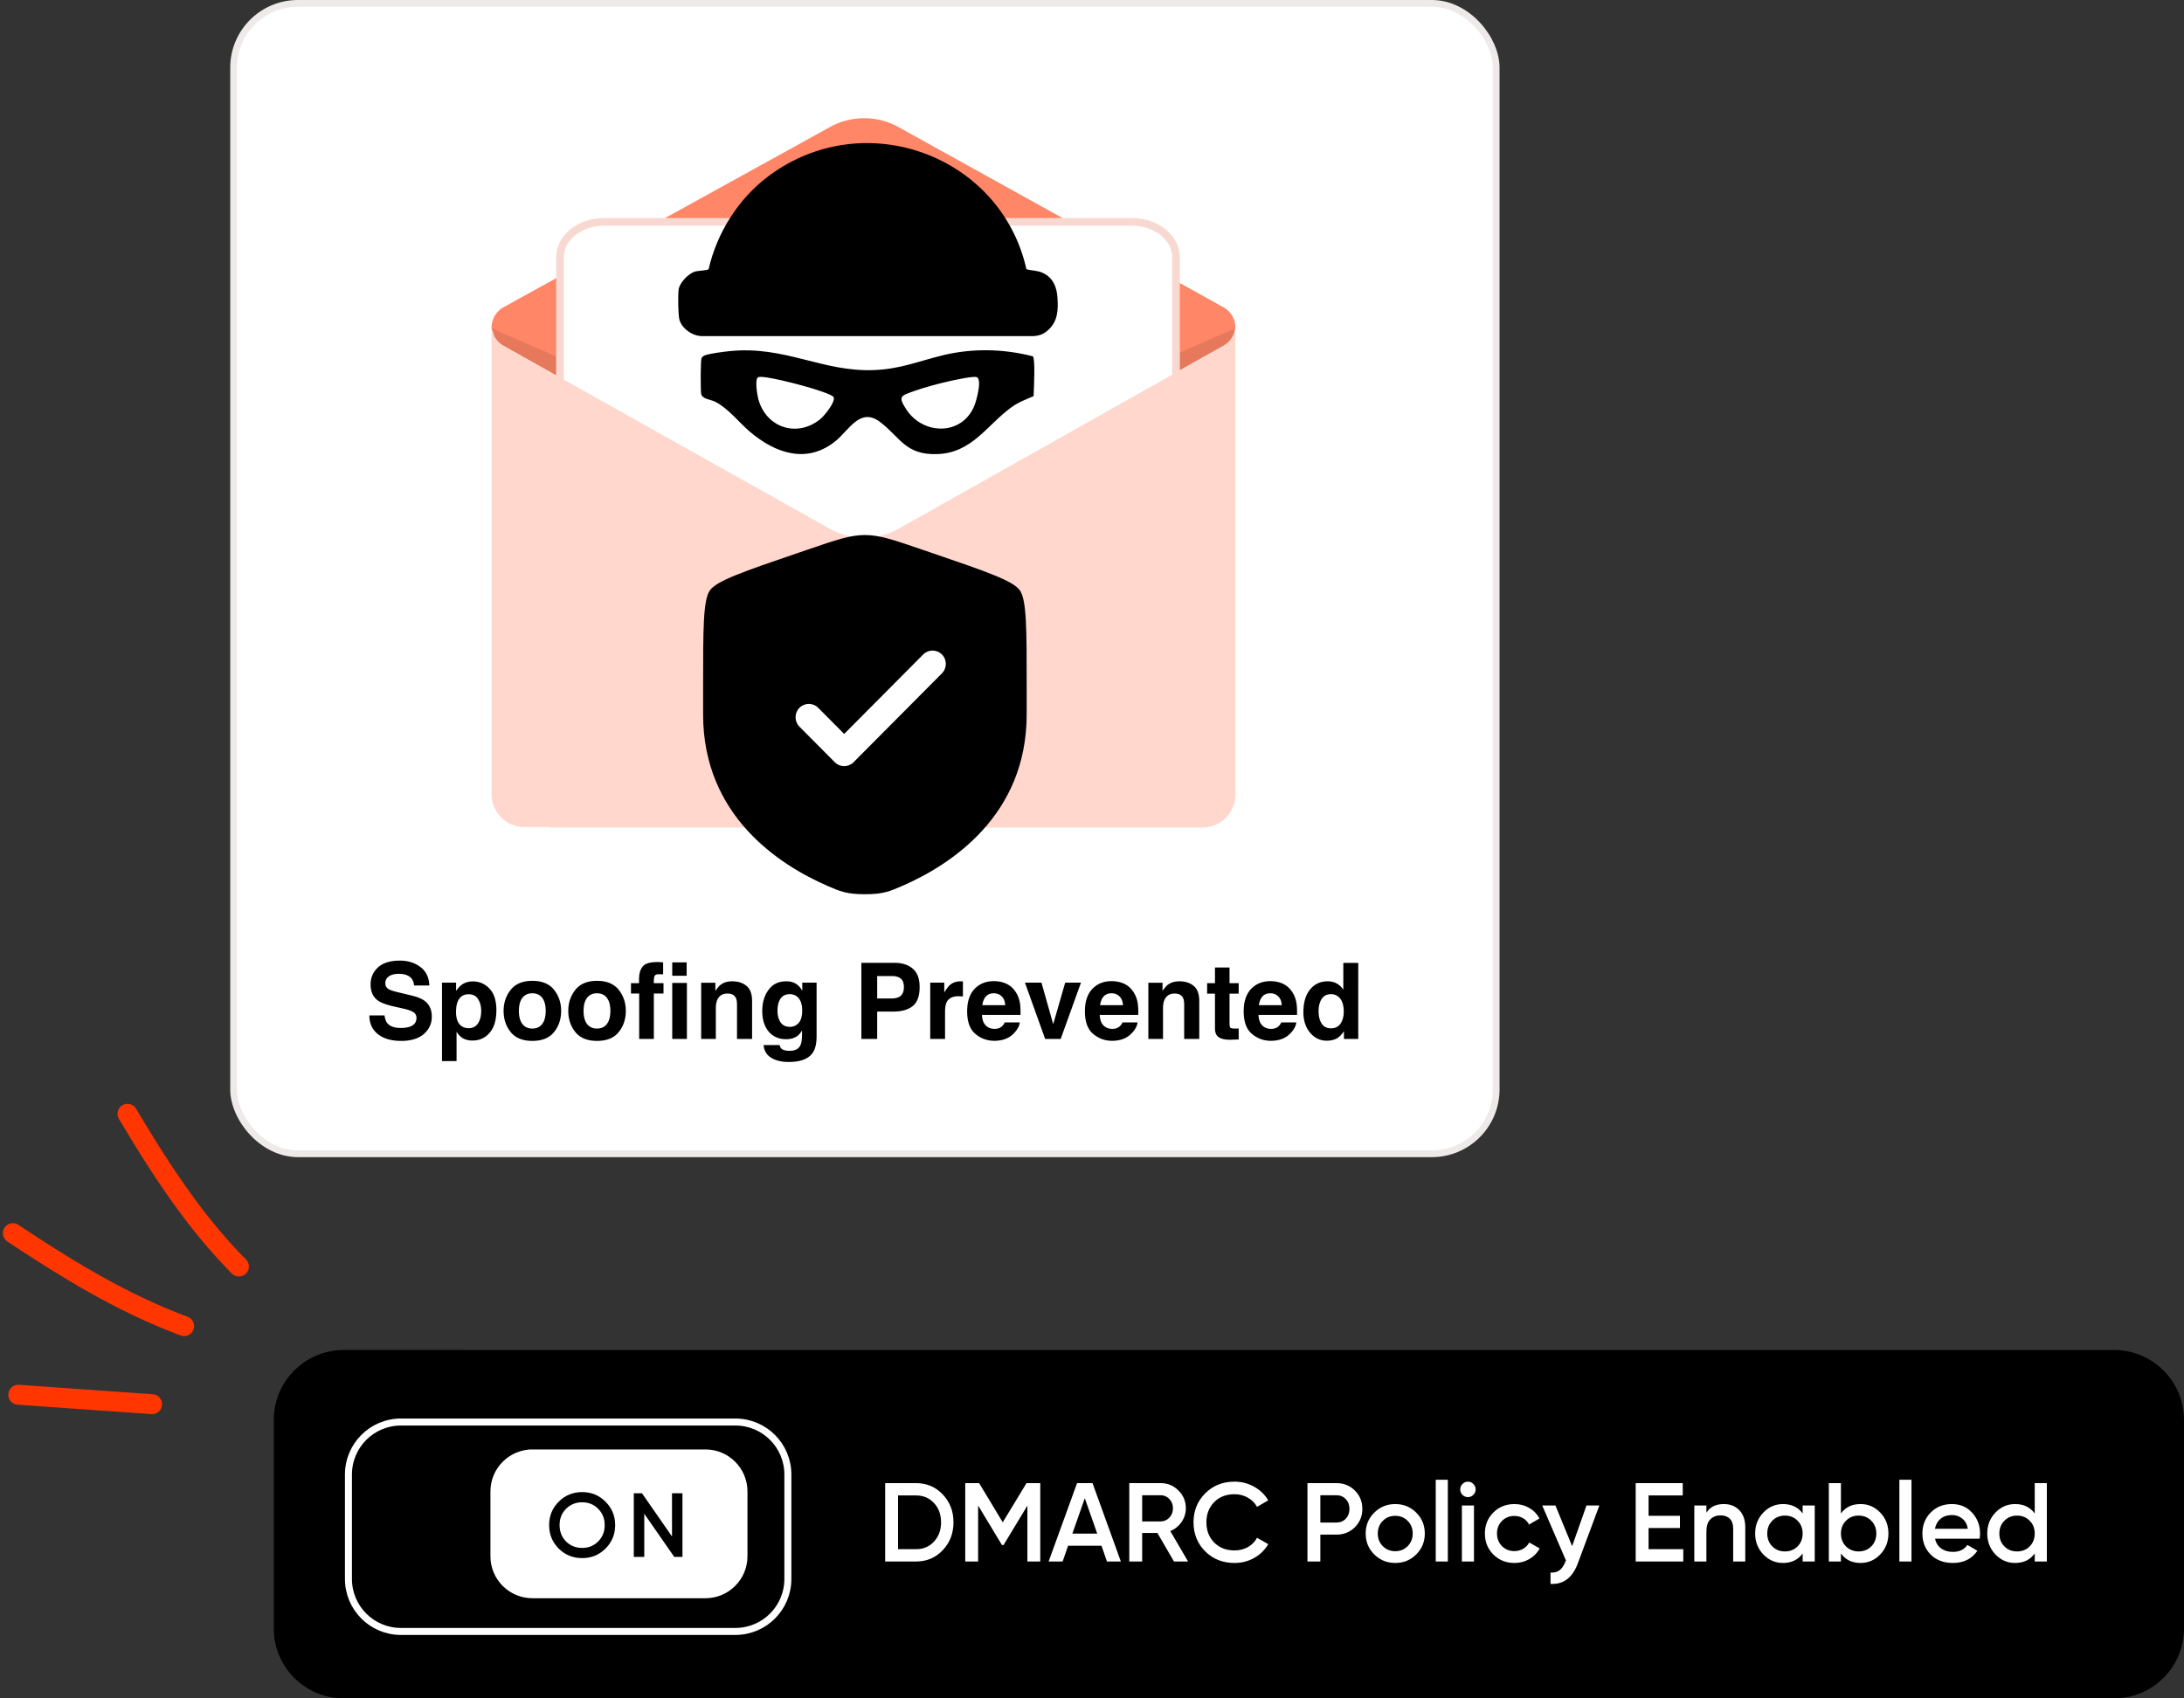
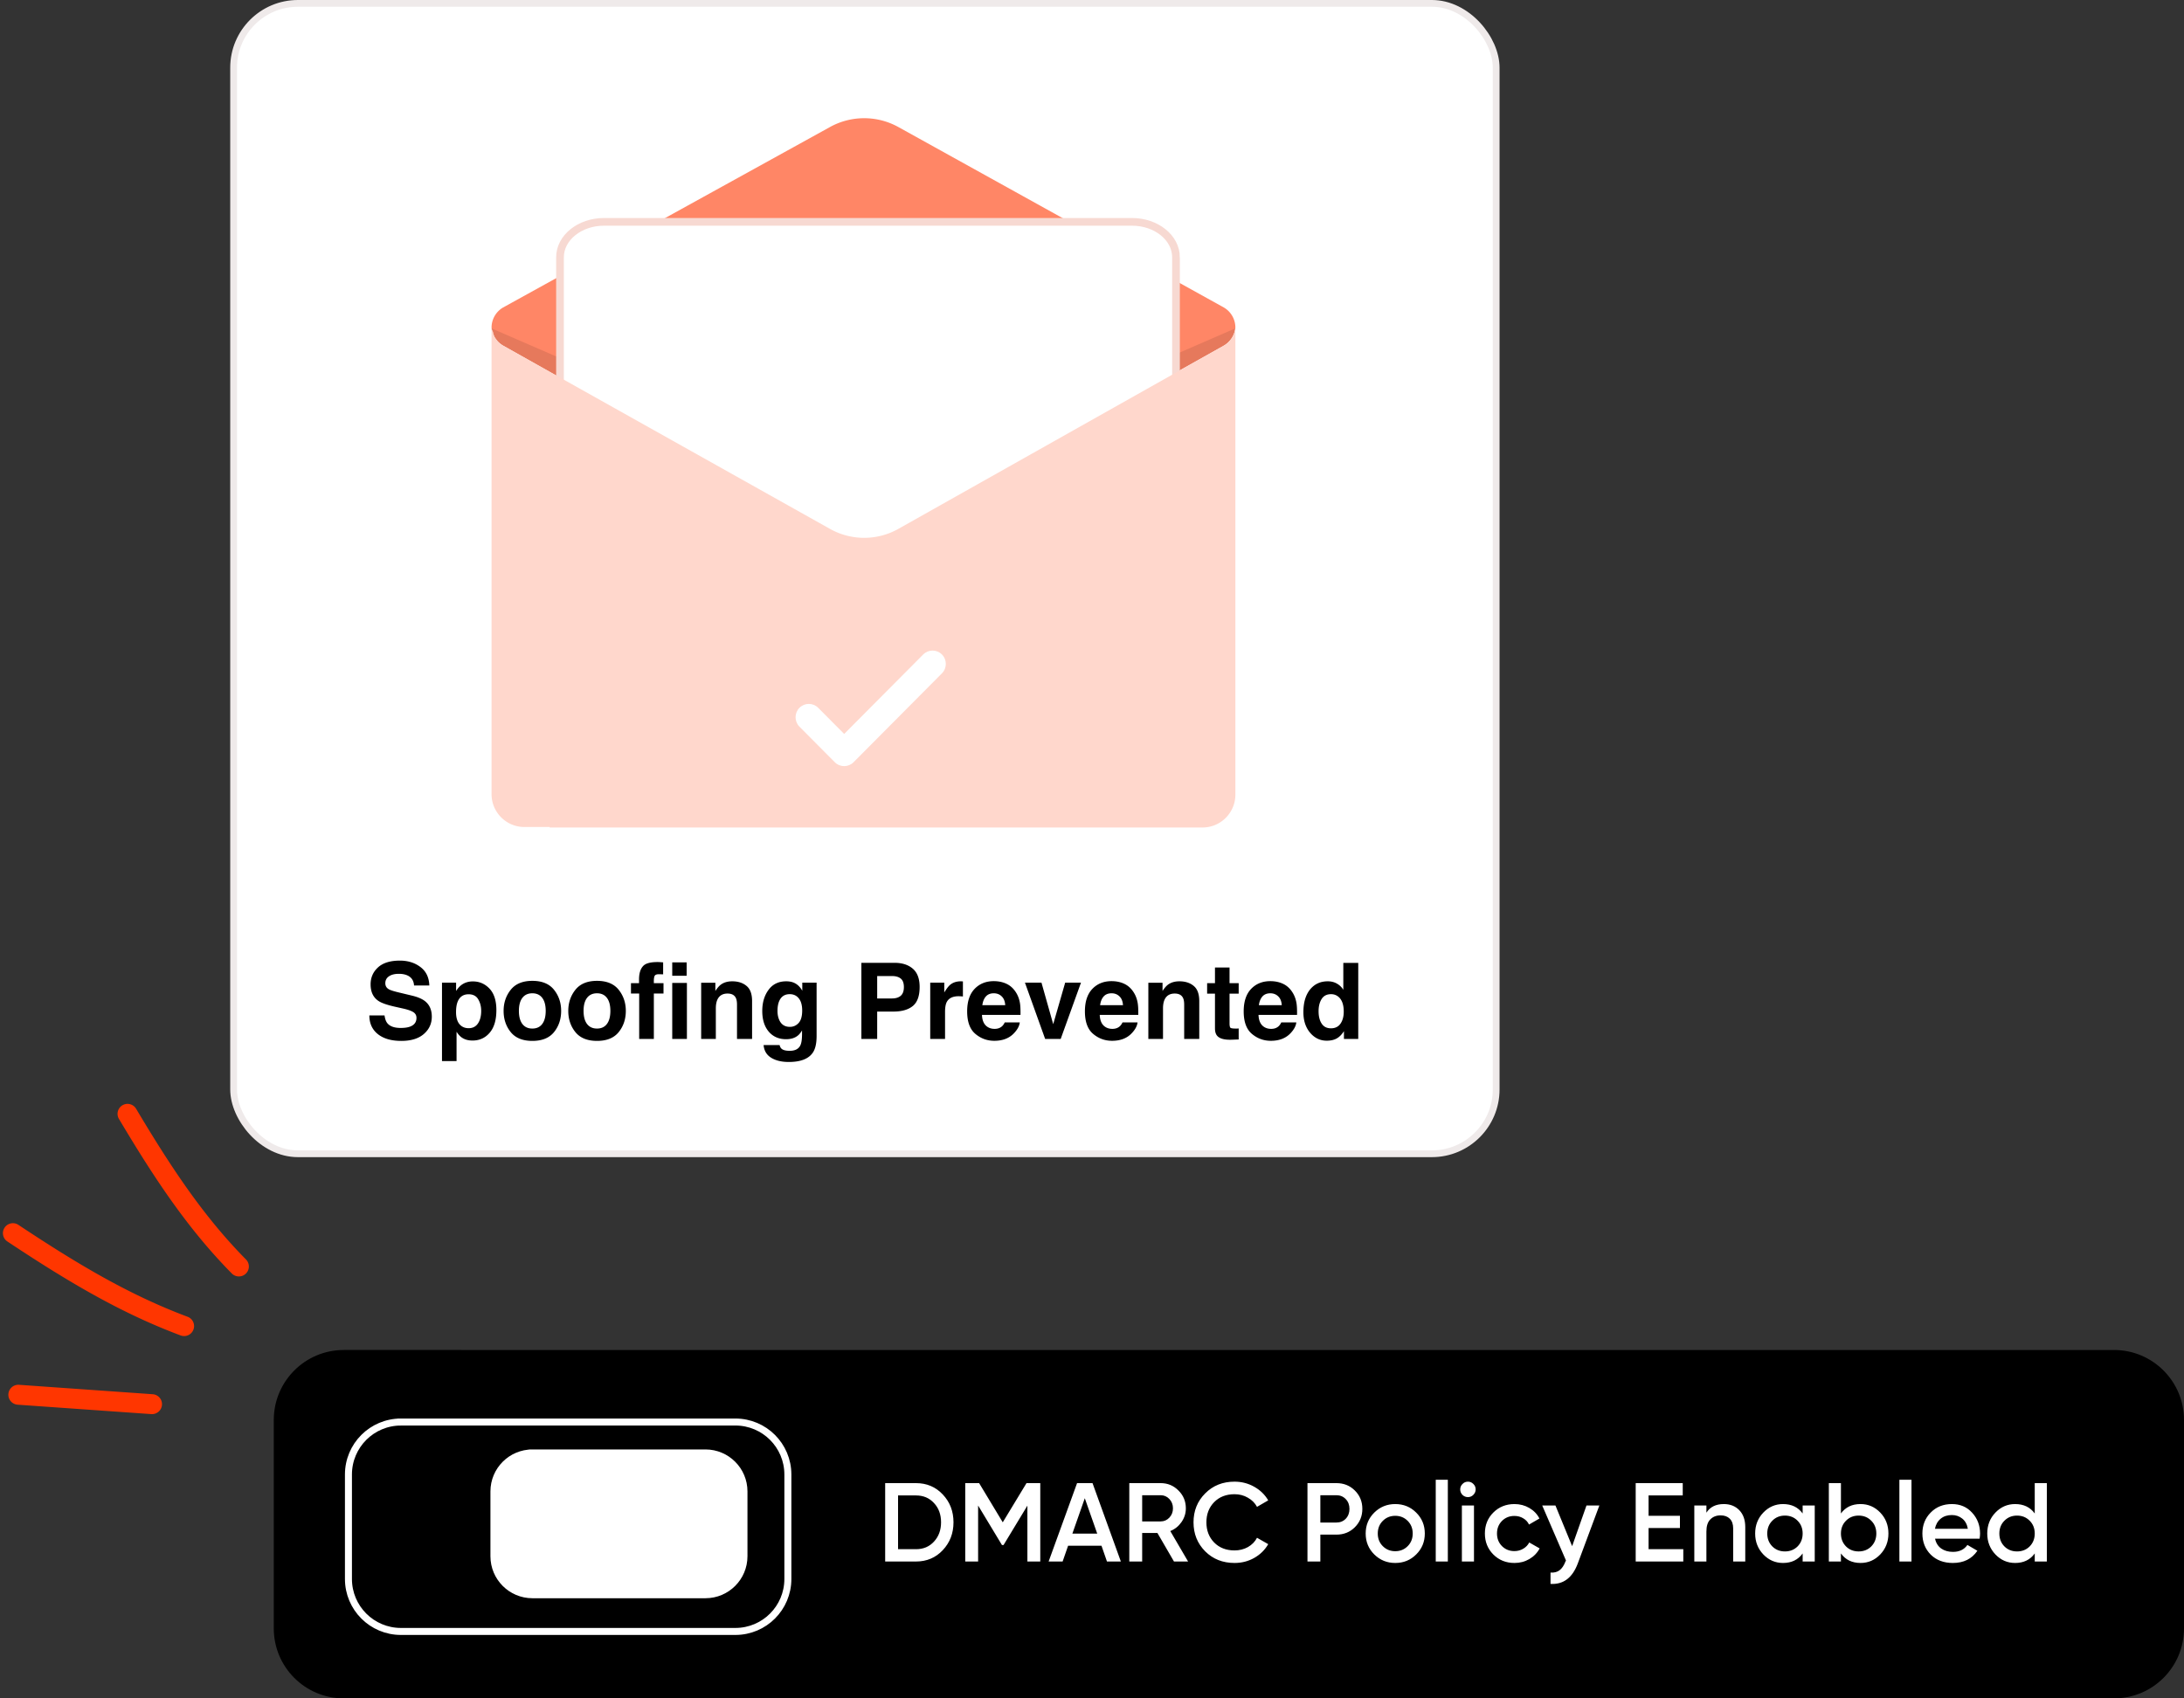
<svg xmlns="http://www.w3.org/2000/svg" width="351" height="273" viewBox="0 0 351 273" fill="none">
  <rect x="0" y="0" width="351" height="273" fill="#333333" stroke="none" />
  <path d="M25.806 224.882c.164.272.249.596.225.937-.063.883-.828 1.548-1.71 1.486L2.834 225.791c-.882-.063-1.547-.828-1.485-1.71.062-.883.828-1.547 1.71-1.486l21.486 1.514a1.602 1.602 0 0 1 1.261.773ZM39.767 202.749c.373.62.289 1.436-.248 1.966-.63.621-1.644.614-2.265-.016-7.015-7.114-12.324-15.076-18.136-24.841-.453-.76-.203-1.743.557-2.195.758-.452 1.736-.205 2.191.55l.005.007c5.694 9.558 10.876 17.346 17.664 24.23.091.092.169.193.233.299ZM30.961 212.331c.244.404.307.912.128 1.389-.31.828-1.233 1.248-2.062.938-9.688-3.627-18.137-8.66-27.841-15.102-.736-.488-.937-1.483-.448-2.22.489-.738 1.483-.938 2.221-.449 9.521 6.32 17.789 11.25 27.192 14.771.352.132.63.374.81.673Z" fill="#FF3600" />
  <path d="M44 228.244c0-6.211 5.035-11.246 11.245-11.246H339.755c6.21 0 11.245 5.035 11.245 11.246v33.509c0 6.21-5.035 11.245-11.245 11.245H55.245C49.035 272.998 44 267.963 44 261.753v-33.509Z" fill="#000" />
  <path d="M147.21 238.398c1.728 0 3.162.606 4.302 1.818 1.152 1.212 1.728 2.706 1.728 4.482 0 1.764-.576 3.258-1.728 4.482-1.14 1.212-2.574 1.818-4.302 1.818h-4.95v-12.6h4.95Zm0 10.62c1.188 0 2.154-.408 2.898-1.224.756-.816 1.134-1.848 1.134-3.096 0-1.26-.378-2.292-1.134-3.096-.744-.816-1.71-1.224-2.898-1.224h-2.88v8.64h2.88Zm19.977-10.62v12.6h-2.07v-8.982l-3.834 6.336h-.252l-3.834-6.354v9h-2.07v-12.6h2.232l3.798 6.3 3.816-6.3h2.214Zm10.72 12.6-.882-2.538h-5.364l-.882 2.538h-2.25l4.572-12.6h2.484l4.554 12.6h-2.232Zm-5.562-4.482h3.996l-1.998-5.688-1.998 5.688Zm16.331 4.482-2.664-4.59h-2.448v4.59h-2.07v-12.6h5.04c1.128 0 2.082.396 2.862 1.188.792.78 1.188 1.734 1.188 2.862 0 .804-.234 1.542-.702 2.214-.456.66-1.056 1.14-1.8 1.44l2.862 4.896h-2.268Zm-5.112-10.656v4.212h2.97c.552 0 1.02-.204 1.404-.612.384-.408.576-.906.576-1.494s-.192-1.086-.576-1.494c-.384-.408-.852-.612-1.404-.612h-2.97Zm14.84 10.89c-1.896 0-3.468-.624-4.716-1.872-1.248-1.26-1.872-2.814-1.872-4.662 0-1.848.624-3.396 1.872-4.644 1.248-1.26 2.82-1.89 4.716-1.89 1.14 0 2.19.27 3.15.81.972.54 1.728 1.272 2.268 2.196l-1.8 1.044c-.336-.624-.828-1.116-1.476-1.476-.636-.372-1.35-.558-2.142-.558-1.344 0-2.436.426-3.276 1.278-.828.852-1.242 1.932-1.242 3.24 0 1.308.414 2.388 1.242 3.24.84.852 1.932 1.278 3.276 1.278.792 0 1.512-.18 2.16-.54.648-.372 1.134-.87 1.458-1.494l1.8 1.026c-.528.924-1.278 1.662-2.25 2.214-.96.54-2.016.81-3.168.81Zm16.369-12.834c1.188 0 2.178.396 2.97 1.188.804.792 1.206 1.776 1.206 2.952 0 1.164-.402 2.148-1.206 2.952-.792.792-1.782 1.188-2.97 1.188h-2.574v4.32h-2.07v-12.6h4.644Zm0 6.336c.612 0 1.116-.204 1.512-.612.396-.42.594-.948.594-1.584 0-.636-.198-1.158-.594-1.566-.396-.42-.9-.63-1.512-.63h-2.574v4.392h2.574Zm9.463 6.498c-1.32 0-2.442-.456-3.366-1.368-.924-.912-1.386-2.034-1.386-3.366 0-1.332.462-2.454 1.386-3.366.924-.912 2.046-1.368 3.366-1.368 1.332 0 2.454.456 3.366 1.368.924.912 1.386 2.034 1.386 3.366 0 1.332-.462 2.454-1.386 3.366-.912.912-2.034 1.368-3.366 1.368Zm-1.998-2.7c.54.54 1.206.81 1.998.81s1.458-.27 1.998-.81.81-1.218.81-2.034c0-.816-.27-1.494-.81-2.034-.54-.54-1.206-.81-1.998-.81s-1.458.27-1.998.81-.81 1.218-.81 2.034c0 .816.27 1.494.81 2.034Zm8.507 2.466v-13.14h1.944v13.14h-1.944Zm6.038-10.71c-.24.24-.528.36-.864.36-.336 0-.63-.12-.882-.36-.24-.252-.36-.546-.36-.882 0-.336.12-.624.36-.864.24-.252.534-.378.882-.378s.642.126.882.378c.24.24.36.528.36.864 0 .336-.126.63-.378.882Zm-1.836 10.71v-9h1.944v9h-1.944Zm8.449.234c-1.356 0-2.49-.456-3.402-1.368-.9-.912-1.35-2.034-1.35-3.366 0-1.344.45-2.466 1.35-3.366.912-.912 2.046-1.368 3.402-1.368.876 0 1.674.21 2.394.63.72.42 1.26.984 1.62 1.692l-1.674.972c-.204-.432-.516-.768-.936-1.008-.408-.252-.882-.378-1.422-.378-.792 0-1.458.27-1.998.81-.528.54-.792 1.212-.792 2.016s.264 1.476.792 2.016c.54.54 1.206.81 1.998.81.528 0 1.002-.126 1.422-.378.432-.252.756-.588.972-1.008l1.674.954c-.384.72-.936 1.29-1.656 1.71-.72.42-1.518.63-2.394.63Zm11.574-9.234h2.07l-3.456 9.288c-.864 2.328-2.328 3.432-4.392 3.312v-1.818c.612.036 1.104-.096 1.476-.396.372-.288.678-.744.918-1.368l.09-.18-3.816-8.838h2.124l2.682 6.534 2.304-6.534Zm9.981 7.02h5.58v1.98h-7.65v-12.6h7.56v1.98h-5.49v3.276h5.04v1.962h-5.04v3.402Zm12.083-7.254c1.032 0 1.866.33 2.502.99.636.66.954 1.566.954 2.718v5.526h-1.944v-5.328c0-.672-.18-1.188-.54-1.548-.36-.36-.852-.54-1.476-.54-.684 0-1.236.216-1.656.648-.42.42-.63 1.068-.63 1.944v4.824H272.3v-9h1.944v1.152c.588-.924 1.518-1.386 2.79-1.386Zm12.677.234h1.944v9h-1.944v-1.296c-.732 1.02-1.782 1.53-3.15 1.53-1.236 0-2.292-.456-3.168-1.368-.876-.924-1.314-2.046-1.314-3.366 0-1.332.438-2.454 1.314-3.366.876-.912 1.932-1.368 3.168-1.368 1.368 0 2.418.504 3.15 1.512v-1.278Zm-4.878 6.57c.54.54 1.218.81 2.034.81.816 0 1.494-.27 2.034-.81.54-.552.81-1.242.81-2.07 0-.828-.27-1.512-.81-2.052-.54-.552-1.218-.828-2.034-.828-.816 0-1.494.276-2.034.828-.54.54-.81 1.224-.81 2.052 0 .828.27 1.518.81 2.07Zm14.182-6.804c1.236 0 2.292.456 3.168 1.368.876.912 1.314 2.034 1.314 3.366 0 1.32-.438 2.442-1.314 3.366-.876.912-1.932 1.368-3.168 1.368-1.368 0-2.418-.51-3.15-1.53v1.296h-1.944v-12.6h1.944v4.878c.732-1.008 1.782-1.512 3.15-1.512Zm-2.34 6.804c.54.54 1.218.81 2.034.81.816 0 1.494-.27 2.034-.81.54-.552.81-1.242.81-2.07 0-.828-.27-1.512-.81-2.052-.54-.552-1.218-.828-2.034-.828-.816 0-1.494.276-2.034.828-.54.54-.81 1.224-.81 2.052 0 .828.27 1.518.81 2.07Zm8.584 2.43v-13.14h1.944v13.14h-1.944Zm5.731-3.672c.144.684.474 1.212.99 1.584.516.36 1.146.54 1.89.54 1.032 0 1.806-.372 2.322-1.116l1.602.936c-.888 1.308-2.202 1.962-3.942 1.962-1.464 0-2.646-.444-3.546-1.332-.9-.9-1.35-2.034-1.35-3.402 0-1.344.444-2.466 1.332-3.366.888-.912 2.028-1.368 3.42-1.368 1.32 0 2.4.462 3.24 1.386.852.924 1.278 2.046 1.278 3.366 0 .204-.024.474-.072.81h-7.164Zm-.018-1.584h5.292c-.132-.732-.438-1.284-.918-1.656-.468-.372-1.02-.558-1.656-.558-.72 0-1.32.198-1.8.594-.48.396-.786.936-.918 1.62Zm16.04-7.344h1.944v12.6h-1.944v-1.296c-.732 1.02-1.782 1.53-3.15 1.53-1.236 0-2.292-.456-3.168-1.368-.876-.924-1.314-2.046-1.314-3.366 0-1.332.438-2.454 1.314-3.366.876-.912 1.932-1.368 3.168-1.368 1.368 0 2.418.504 3.15 1.512v-4.878Zm-4.878 10.17c.54.54 1.218.81 2.034.81.816 0 1.494-.27 2.034-.81.54-.552.81-1.242.81-2.07 0-.828-.27-1.512-.81-2.052-.54-.552-1.218-.828-2.034-.828-.816 0-1.494.276-2.034.828-.54.54-.81 1.224-.81 2.052 0 .828.27 1.518.81 2.07Z" fill="#fff" />
  <path d="M64.434 228.578h53.754c4.658 0 8.434 3.776 8.434 8.434v16.793c0 4.658-3.776 8.434-8.434 8.434H64.434c-4.658 0-8.434-3.776-8.434-8.434v-16.793c0-4.658 3.776-8.434 8.434-8.434Z" fill="#000" stroke="#fff" stroke-width="1.125" />
  <path d="M85.567 233.547H113.38c3.416 0 6.186 2.769 6.186 6.185v10.42c0 3.416-2.77 6.186-6.186 6.186H85.567c-3.416 0-6.185-2.77-6.185-6.185v-10.421c0-3.416 2.769-6.185 6.185-6.185Z" fill="#fff" stroke="#fff" stroke-width="1.125" />
-   <path d="M97.316 248.917c-1.023 1.023-2.276 1.535-3.757 1.535-1.481 0-2.739-.512-3.772-1.535-1.023-1.033-1.535-2.291-1.535-3.772 0-1.481.512-2.734 1.535-3.757 1.033-1.033 2.29-1.55 3.772-1.55 1.481 0 2.734.517 3.757 1.55 1.033 1.023 1.55 2.276 1.55 3.757 0 1.481-.516 2.739-1.55 3.772Zm-6.345-1.141c.702.692 1.564 1.038 2.588 1.038s1.881-.346 2.573-1.038c.702-.701 1.052-1.578 1.052-2.631 0-1.053-.351-1.925-1.052-2.617-.692-.702-1.55-1.052-2.573-1.052-1.023 0-1.886.35-2.588 1.052-.692.692-1.038 1.564-1.038 2.617s.346 1.93 1.038 2.631Zm17.03-7.748h1.681v10.234h-1.316l-4.824-6.944v6.944h-1.681v-10.234h1.316l4.824 6.944v-6.944Z" fill="#000" />
  <rect x="37.544" y=".544" width="202.912" height="184.912" rx="10.335" fill="#fff" stroke="#EFEAEA" stroke-width="1.088" />
  <path d="M64.393 165.232c.603 0 1.093-.066 1.469-.199.714-.255 1.071-.728 1.071-1.42 0-.404-.177-.716-.531-.938-.354-.216-.91-.406-1.669-.572l-1.295-.291c-1.273-.288-2.153-.6-2.64-.938-.825-.564-1.237-1.447-1.237-2.648 0-1.096.399-2.006 1.195-2.731.797-.725 1.967-1.087 3.511-1.087 1.289 0 2.388.343 3.295 1.029.913.681 1.392 1.671 1.436 2.972h-2.457c-.044-.736-.365-1.259-.963-1.569-.398-.205-.894-.307-1.486-.307-.659 0-1.184.133-1.577.398-.393.266-.589.637-.589 1.112 0 .438.194.764.581.98.249.144.78.313 1.594.506l2.108.507c.924.221 1.621.517 2.092.888.731.575 1.096 1.408 1.096 2.498 0 1.118-.429 2.048-1.287 2.789-.852.736-2.059 1.104-3.619 1.104-1.594 0-2.847-.362-3.76-1.087-.913-.73-1.37-1.732-1.37-3.005h2.44c.077.559.23.977.457 1.254.415.503 1.126.755 2.133.755Zm14.286-6.309c.731.781 1.096 1.926 1.096 3.437 0 1.594-.36 2.808-1.079 3.644-.714.836-1.635 1.253-2.764 1.253-.719 0-1.317-.18-1.793-.539-.26-.199-.515-.49-.764-.872v4.715h-2.341v-12.609h2.266v1.337c.255-.393.526-.703.814-.93.526-.404 1.151-.606 1.876-.606 1.057 0 1.953.39 2.689 1.17Zm-1.345 3.553c0-.697-.161-1.314-.481-1.851-.316-.537-.83-.805-1.544-.805-.858 0-1.447.407-1.768 1.22-.166.432-.249.98-.249 1.644 0 1.051.28 1.79.838 2.216.332.249.725.373 1.179.373.658 0 1.159-.254 1.502-.763.349-.509.523-1.187.523-2.034Zm11.704-3.378c.764.957 1.145 2.089 1.145 3.395 0 1.328-.382 2.465-1.145 3.411-.764.941-1.923 1.411-3.478 1.411-1.555 0-2.714-.47-3.478-1.411-.764-.946-1.145-2.083-1.145-3.411 0-1.306.382-2.438 1.145-3.395.764-.958 1.923-1.436 3.478-1.436s2.714.478 3.478 1.436Zm-3.486.564c-.692 0-1.226.246-1.602.739-.371.487-.556 1.184-.556 2.092 0 .907.185 1.607.556 2.1.376.492.91.739 1.602.739.692 0 1.223-.247 1.594-.739.371-.493.556-1.193.556-2.1 0-.908-.185-1.605-.556-2.092-.371-.493-.902-.739-1.594-.739Zm13.879-.564c.764.957 1.146 2.089 1.146 3.395 0 1.328-.382 2.465-1.146 3.411-.764.941-1.923 1.411-3.478 1.411-1.555 0-2.714-.47-3.478-1.411-.764-.946-1.145-2.083-1.145-3.411 0-1.306.382-2.438 1.145-3.395.764-.958 1.923-1.436 3.478-1.436 1.555 0 2.714.478 3.478 1.436Zm-3.486.564c-.692 0-1.226.246-1.602.739-.371.487-.556 1.184-.556 2.092 0 .907.185 1.607.556 2.1.376.492.91.739 1.602.739.692 0 1.223-.247 1.594-.739.371-.493.556-1.193.556-2.1 0-.908-.185-1.605-.556-2.092-.371-.493-.902-.739-1.594-.739ZM105.083 167h-2.357v-7.296h-1.32v-1.669h1.295v-.581c0-.963.213-1.679.639-2.15.382-.443 1.159-.664 2.332-.664.144 0 .291.006.44.017.15.011.305.022.465.033v1.926a5.977 5.977 0 0 0-.324-.009 8.114 8.114 0 0 0-.381-.008c-.371 0-.598.102-.681.307-.083.205-.119.526-.108.963v.166h1.552v1.669h-1.552V167Zm5.313-9.006V167h-2.358v-9.006h2.358Zm-2.358-1.146v-2.158h2.316v2.158h-2.316Zm8.89 2.856c-.802 0-1.353.34-1.652 1.021-.155.359-.232.819-.232 1.378V167h-2.357v-9.031h2.282v1.32c.305-.465.592-.8.864-1.005.486-.365 1.104-.548 1.851-.548.935 0 1.698.247 2.291.739.597.487.896 1.298.896 2.432V167h-2.424v-5.503c0-.476-.063-.842-.191-1.096-.232-.465-.675-.697-1.328-.697Zm8.691 8.881c.255.216.684.324 1.287.324.852 0 1.422-.285 1.71-.855.188-.365.282-.979.282-1.843v-.581c-.227.388-.47.678-.731.872-.47.36-1.081.54-1.834.54-1.162 0-2.092-.407-2.789-1.221-.692-.819-1.038-1.925-1.038-3.32 0-1.345.335-2.474 1.005-3.387.669-.918 1.618-1.378 2.847-1.378.454 0 .849.07 1.187.208.575.238 1.04.675 1.394 1.311v-1.303h2.3v8.583c0 1.168-.197 2.048-.59 2.64-.675 1.018-1.97 1.527-3.884 1.527-1.157 0-2.1-.227-2.831-.681-.73-.453-1.134-1.131-1.212-2.033h2.573c.067.276.175.476.324.597Zm-.398-4.673c.321.764.896 1.146 1.726 1.146.554 0 1.021-.208 1.403-.623.382-.421.573-1.087.573-2 0-.858-.183-1.511-.548-1.959-.36-.449-.844-.673-1.453-.673-.83 0-1.402.39-1.718 1.171-.166.415-.249.927-.249 1.535 0 .526.089.994.266 1.403Zm18.353-1.311h-2.598V167h-2.54v-12.235h5.329c1.228 0 2.208.315 2.938.946.731.631 1.096 1.608 1.096 2.93 0 1.444-.365 2.465-1.096 3.063-.73.598-1.773.897-3.129.897Zm1.195-2.549c.332-.293.498-.758.498-1.394 0-.637-.169-1.09-.506-1.362-.332-.271-.8-.406-1.403-.406h-2.382v3.602h2.382c.603 0 1.073-.146 1.411-.44Zm9.305.083c-.952 0-1.591.31-1.917.93-.183.349-.274.885-.274 1.61V167H149.5v-9.048h2.258v1.577c.366-.603.684-1.015.955-1.237.443-.37 1.018-.556 1.726-.556.045 0 .081.003.108.009.034 0 .103.002.208.008v2.424c-.15-.017-.282-.028-.399-.033a5.698 5.698 0 0 0-.282-.009Zm9.82 4.209c-.061.537-.34 1.082-.838 1.635-.775.88-1.86 1.32-3.254 1.32-1.151 0-2.167-.371-3.047-1.112-.88-.742-1.319-1.948-1.319-3.62 0-1.566.395-2.767 1.187-3.602.796-.836 1.828-1.254 3.096-1.254.752 0 1.43.142 2.033.424.604.282 1.102.727 1.495 1.336.354.537.583 1.16.689 1.868.06.415.085 1.013.074 1.793h-6.192c.033.907.318 1.544.855 1.909.326.227.719.34 1.179.34.487 0 .882-.138 1.187-.415.166-.149.312-.357.44-.622h2.415Zm-2.341-2.773c-.039-.625-.229-1.098-.573-1.419-.337-.327-.758-.49-1.261-.49-.548 0-.974.172-1.279.515-.298.343-.487.808-.564 1.394h3.677Zm3.171-3.619h2.656l1.885 6.674 1.925-6.674h2.54L170.468 167h-2.498l-3.246-9.048Zm18.096 6.392c-.061.537-.341 1.082-.839 1.635-.774.88-1.859 1.32-3.253 1.32-1.152 0-2.167-.371-3.047-1.112-.88-.742-1.32-1.948-1.32-3.62 0-1.566.396-2.767 1.187-3.602.797-.836 1.829-1.254 3.097-1.254.752 0 1.43.142 2.033.424.603.282 1.101.727 1.494 1.336.355.537.584 1.16.689 1.868.061.415.086 1.013.075 1.793h-6.192c.033.907.318 1.544.855 1.909.326.227.719.34 1.178.34.487 0 .883-.138 1.187-.415.166-.149.313-.357.44-.622h2.416Zm-2.341-2.773c-.039-.625-.23-1.098-.573-1.419-.337-.327-.758-.49-1.261-.49-.548 0-.974.172-1.279.515-.299.343-.487.808-.564 1.394h3.677Zm8.317-1.867c-.802 0-1.353.34-1.651 1.021-.155.359-.233.819-.233 1.378V167h-2.357v-9.031h2.282v1.32c.305-.465.593-.8.864-1.005.487-.365 1.104-.548 1.851-.548.935 0 1.699.247 2.291.739.597.487.896 1.298.896 2.432V167h-2.424v-5.503c0-.476-.063-.842-.19-1.096-.233-.465-.676-.697-1.329-.697Zm10.277 5.611v1.768l-1.121.042c-1.118.038-1.881-.155-2.291-.582-.265-.271-.398-.689-.398-1.253v-5.57h-1.262v-1.685h1.262v-2.523h2.341v2.523h1.469v1.685h-1.469v4.781c0 .371.047.604.141.698.094.088.381.133.863.133h.224c.083-.006.163-.012.241-.017Zm9.263-.971c-.06.537-.34 1.082-.838 1.635-.775.88-1.859 1.32-3.254 1.32-1.151 0-2.166-.371-3.046-1.112-.88-.742-1.32-1.948-1.32-3.62 0-1.566.396-2.767 1.187-3.602.797-.836 1.829-1.254 3.096-1.254.753 0 1.431.142 2.034.424.603.282 1.101.727 1.494 1.336.354.537.584 1.16.689 1.868.061.415.086 1.013.075 1.793h-6.193c.033.907.318 1.544.855 1.909.327.227.72.34 1.179.34.487 0 .883-.138 1.187-.415.166-.149.313-.357.44-.622h2.415Zm-2.34-2.773c-.039-.625-.23-1.098-.573-1.419-.338-.327-.758-.49-1.262-.49-.548 0-.974.172-1.278.515-.299.343-.487.808-.565 1.394h3.678Zm12.293-6.79V167h-2.299v-1.253c-.338.536-.722.927-1.154 1.17-.432.243-.968.365-1.61.365-1.057 0-1.948-.426-2.673-1.278-.72-.858-1.079-1.956-1.079-3.296 0-1.543.354-2.758 1.062-3.644.714-.885 1.666-1.328 2.856-1.328.547 0 1.034.122 1.461.366.426.238.772.57 1.037.996v-4.317h2.399Zm-6.375 7.753c0 .836.166 1.503.498 2.001.327.503.825.755 1.494.755.67 0 1.179-.249 1.528-.747.348-.498.523-1.143.523-1.934 0-1.107-.28-1.898-.839-2.374-.343-.288-.741-.432-1.195-.432-.692 0-1.201.263-1.527.789-.321.52-.482 1.167-.482 1.942Z" fill="#000" />
  <path d="m196.675 49.417-52.3-29a11.354 11.354 0 0 0-10.983 0L80.868 49.417A3.741 3.741 0 0 0 79 52.629a3.738 3.738 0 0 0 1.868 2.932l52.3 29.451a11.208 11.208 0 0 0 10.983 0l52.524-29.451a3.736 3.736 0 0 0 1.867-2.932c-.007-1.326-.719-2.549-1.867-3.212Z" fill="#FF8666" />
  <path opacity=".1" d="M177.996 58.852V39.112l-5.603-3.1v28.125L141.76 77.471a7.471 7.471 0 0 1-5.959 0L79 52.782c.147 1.17.841 2.201 1.868 2.783l52.3 29.451a11.208 11.208 0 0 0 10.983 0l52.524-29.451c1.027-.581 1.72-1.613 1.867-2.783l-17.931 7.788c-.946.413-2.048-.019-2.458-.964a1.901 1.901 0 0 1-.157-.754Z" fill="#000" />
  <path d="M189 41.36v45.6c0 3.148-3.167 5.7-7.072 5.7H97.072c-3.905 0-7.072-2.552-7.072-5.7V41.36c0-3.148 3.167-5.7 7.072-5.7h84.856c3.905 0 7.072 2.552 7.072 5.7Z" fill="#fff" stroke="#F7D9D2" stroke-width="1.236" stroke-miterlimit="10" />
  <g clip-path="url(#clip0_906_2020)" fill="#000">
    <path d="M168.546 52.966c-.754.711-1.371.974-2.428 1.064l-53.535-.006c-1.446-.132-2.967-1.219-3.385-2.614-.222-.749-.248-4.013-.134-4.865.147-1.096 1.567-2.556 2.615-2.89.456-.145 2.043-.177 2.209-.395 1.345-5.884 4.818-11.392 9.721-15.022 15.367-11.382 37.253-3.238 41.35 15.025.924.286 1.749.183 2.647.608 1.639.768 2.236 2.28 2.344 3.961.127 1.977.062 3.755-1.407 5.138l.003-.003ZM165.995 57.276c.431.412.15 5.456.121 6.395-1.352.595-2.455.974-3.659 1.862-3.842 2.82-6.264 7.286-11.849 7.459-5.171.161-5.931-2.755-9.234-5.209-3.111-2.312-4.906 1.302-7.002 3.042-4.625 3.836-9.76 2.061-13.876-1.447-1.746-1.489-3.476-3.765-5.565-4.807-.797-.399-2.122-.399-2.252-1.315-.092-.646-.102-5.315.068-5.694.082-.18.336-.37.529-.444.77-.296 3.117-.592 4.041-.682 8.869-.891 14.868 3.389 23.172 3.051 4.234-.174 7.07-1.408 10.981-2.366 4.768-1.167 9.776-1.071 14.525.154Zm-44.164 3.366c-.555.334-.134 2.791.013 3.389 1.162 4.643 6.192 6.427 9.992 3.334.62-.505 2.503-2.781 2.135-3.53-.222-.45-3.297-1.357-3.973-1.563-1.165-.354-7.465-2.048-8.167-1.627v-.003Zm35.197 0c-.453-.273-3.825.489-4.579.659-1.74.392-3.914.977-5.582 1.575-2.122.762-2.579.836-1.211 2.936 2.667 4.096 8.839 4.267 10.889-.476.343-.794 1.306-4.199.483-4.694Z" />
  </g>
  <path fill-rule="evenodd" clip-rule="evenodd" d="M196.675 55.563a3.736 3.736 0 0 0 1.867-2.932V127.727c0 2.92-2.367 5.285-5.286 5.285H88.339c0-.026 0-.052 0-.077H84.286c-2.918 0-5.286-2.365-5.286-5.283V52.764a3.678 3.678 0 0 0 .28.691v.112c.068.252.161.497.28.728l.187.243c.103.152.215.296.34.431a3.739 3.739 0 0 0 .781.596l52.524 29.449a11.208 11.208 0 0 0 10.983 0l52.3-29.451Z" fill="#FFD7CC" />
-   <path d="M113 110.298c0-9.231 0-13.847 1.091-15.399 1.09-1.553 5.433-3.038 14.119-6.009v-0l1.655-.566v-0C134.392 86.774 136.656 86 139 86c2.344 0 4.608.774 9.135 2.323l.001 0 1.654.566.001 0c8.685 2.971 13.028 4.457 14.118 6.009C165 96.451 165 101.067 165 110.298v4.546c0 16.277-12.246 24.176-19.929 27.53h-.001c-2.084.91-3.126 1.364-6.07 1.364-2.944 0-3.986-.454-6.07-1.364h-.001C125.246 139.02 113 131.121 113 114.844v-4.546Z" fill="#000" />
  <path d="M151.382 105.202c.833.837.833 2.194 0 3.031l-14.203 14.288c-.833.837-2.181.837-3.014 0l-5.681-5.715c-.832-.837-.832-2.194 0-3.031.832-.837 2.181-.837 3.013 0l4.175 4.199 6.349-6.386 6.349-6.386c.832-.837 2.18-.837 3.012 0Z" fill="#fff" />
  <defs>
    <clipPath id="clip0_906_2020">
-       <path fill="#fff" d="M109 23h61v50h-61z" />
-     </clipPath>
+       </clipPath>
  </defs>
</svg>